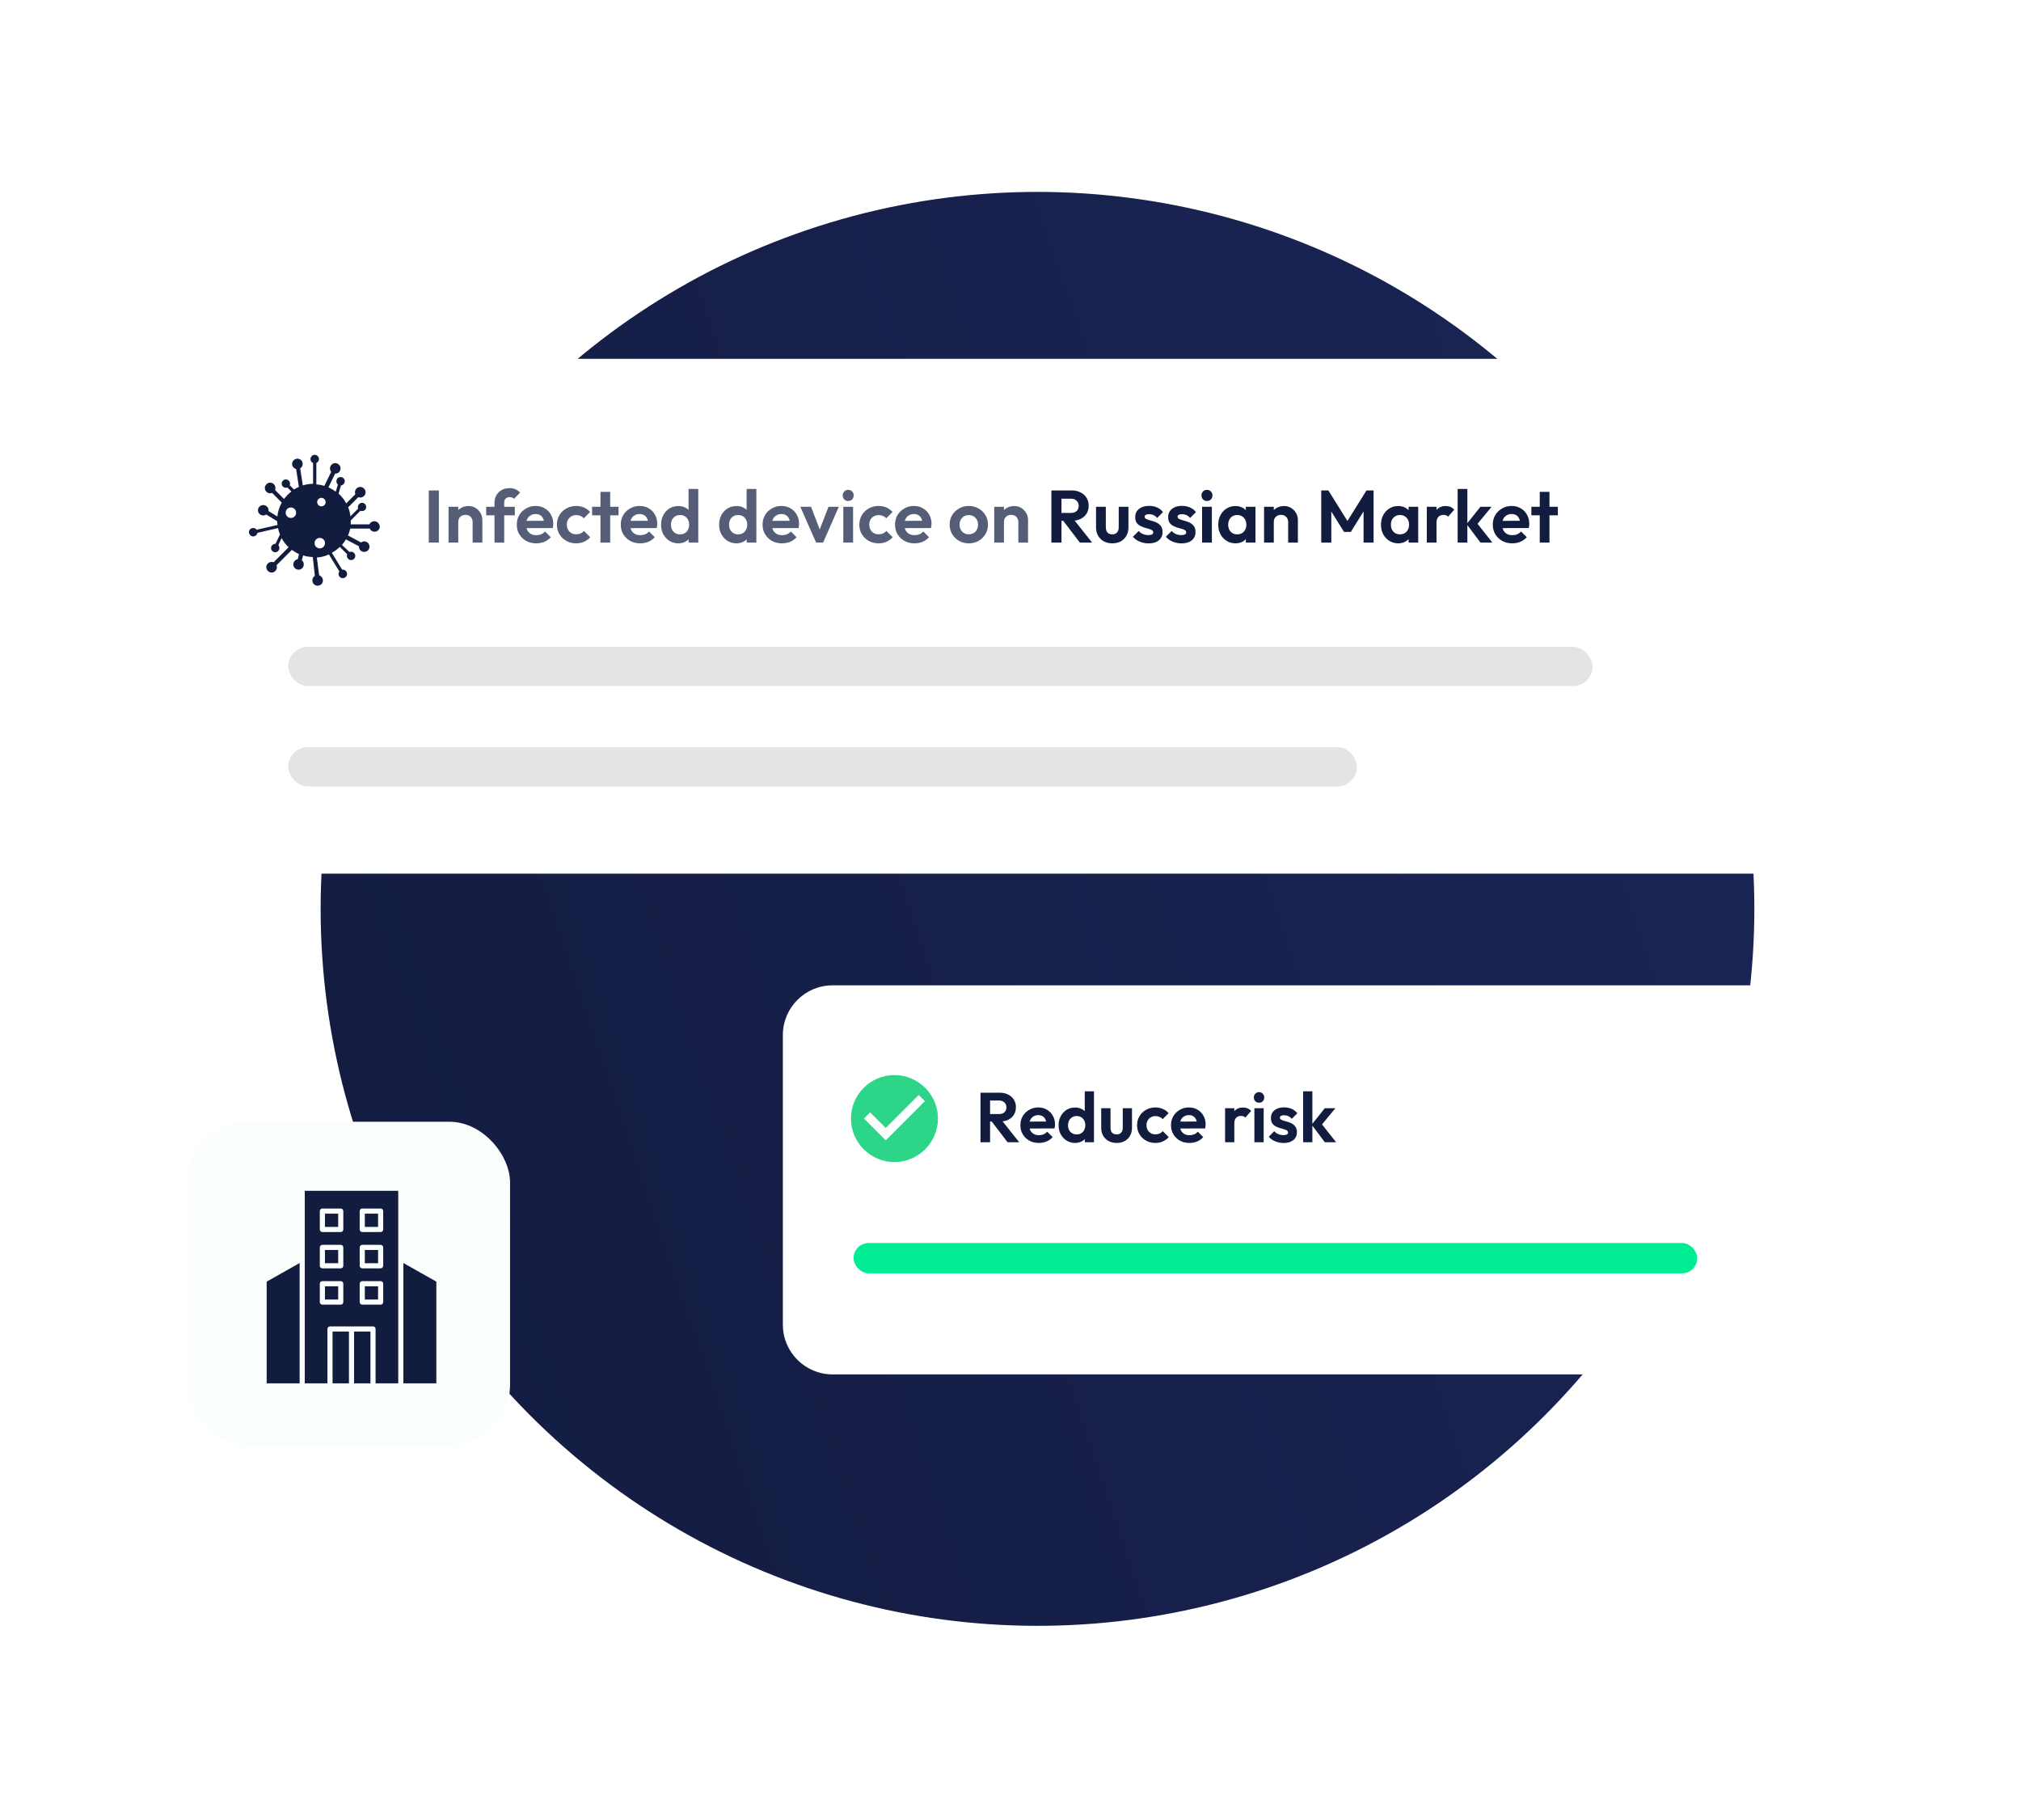
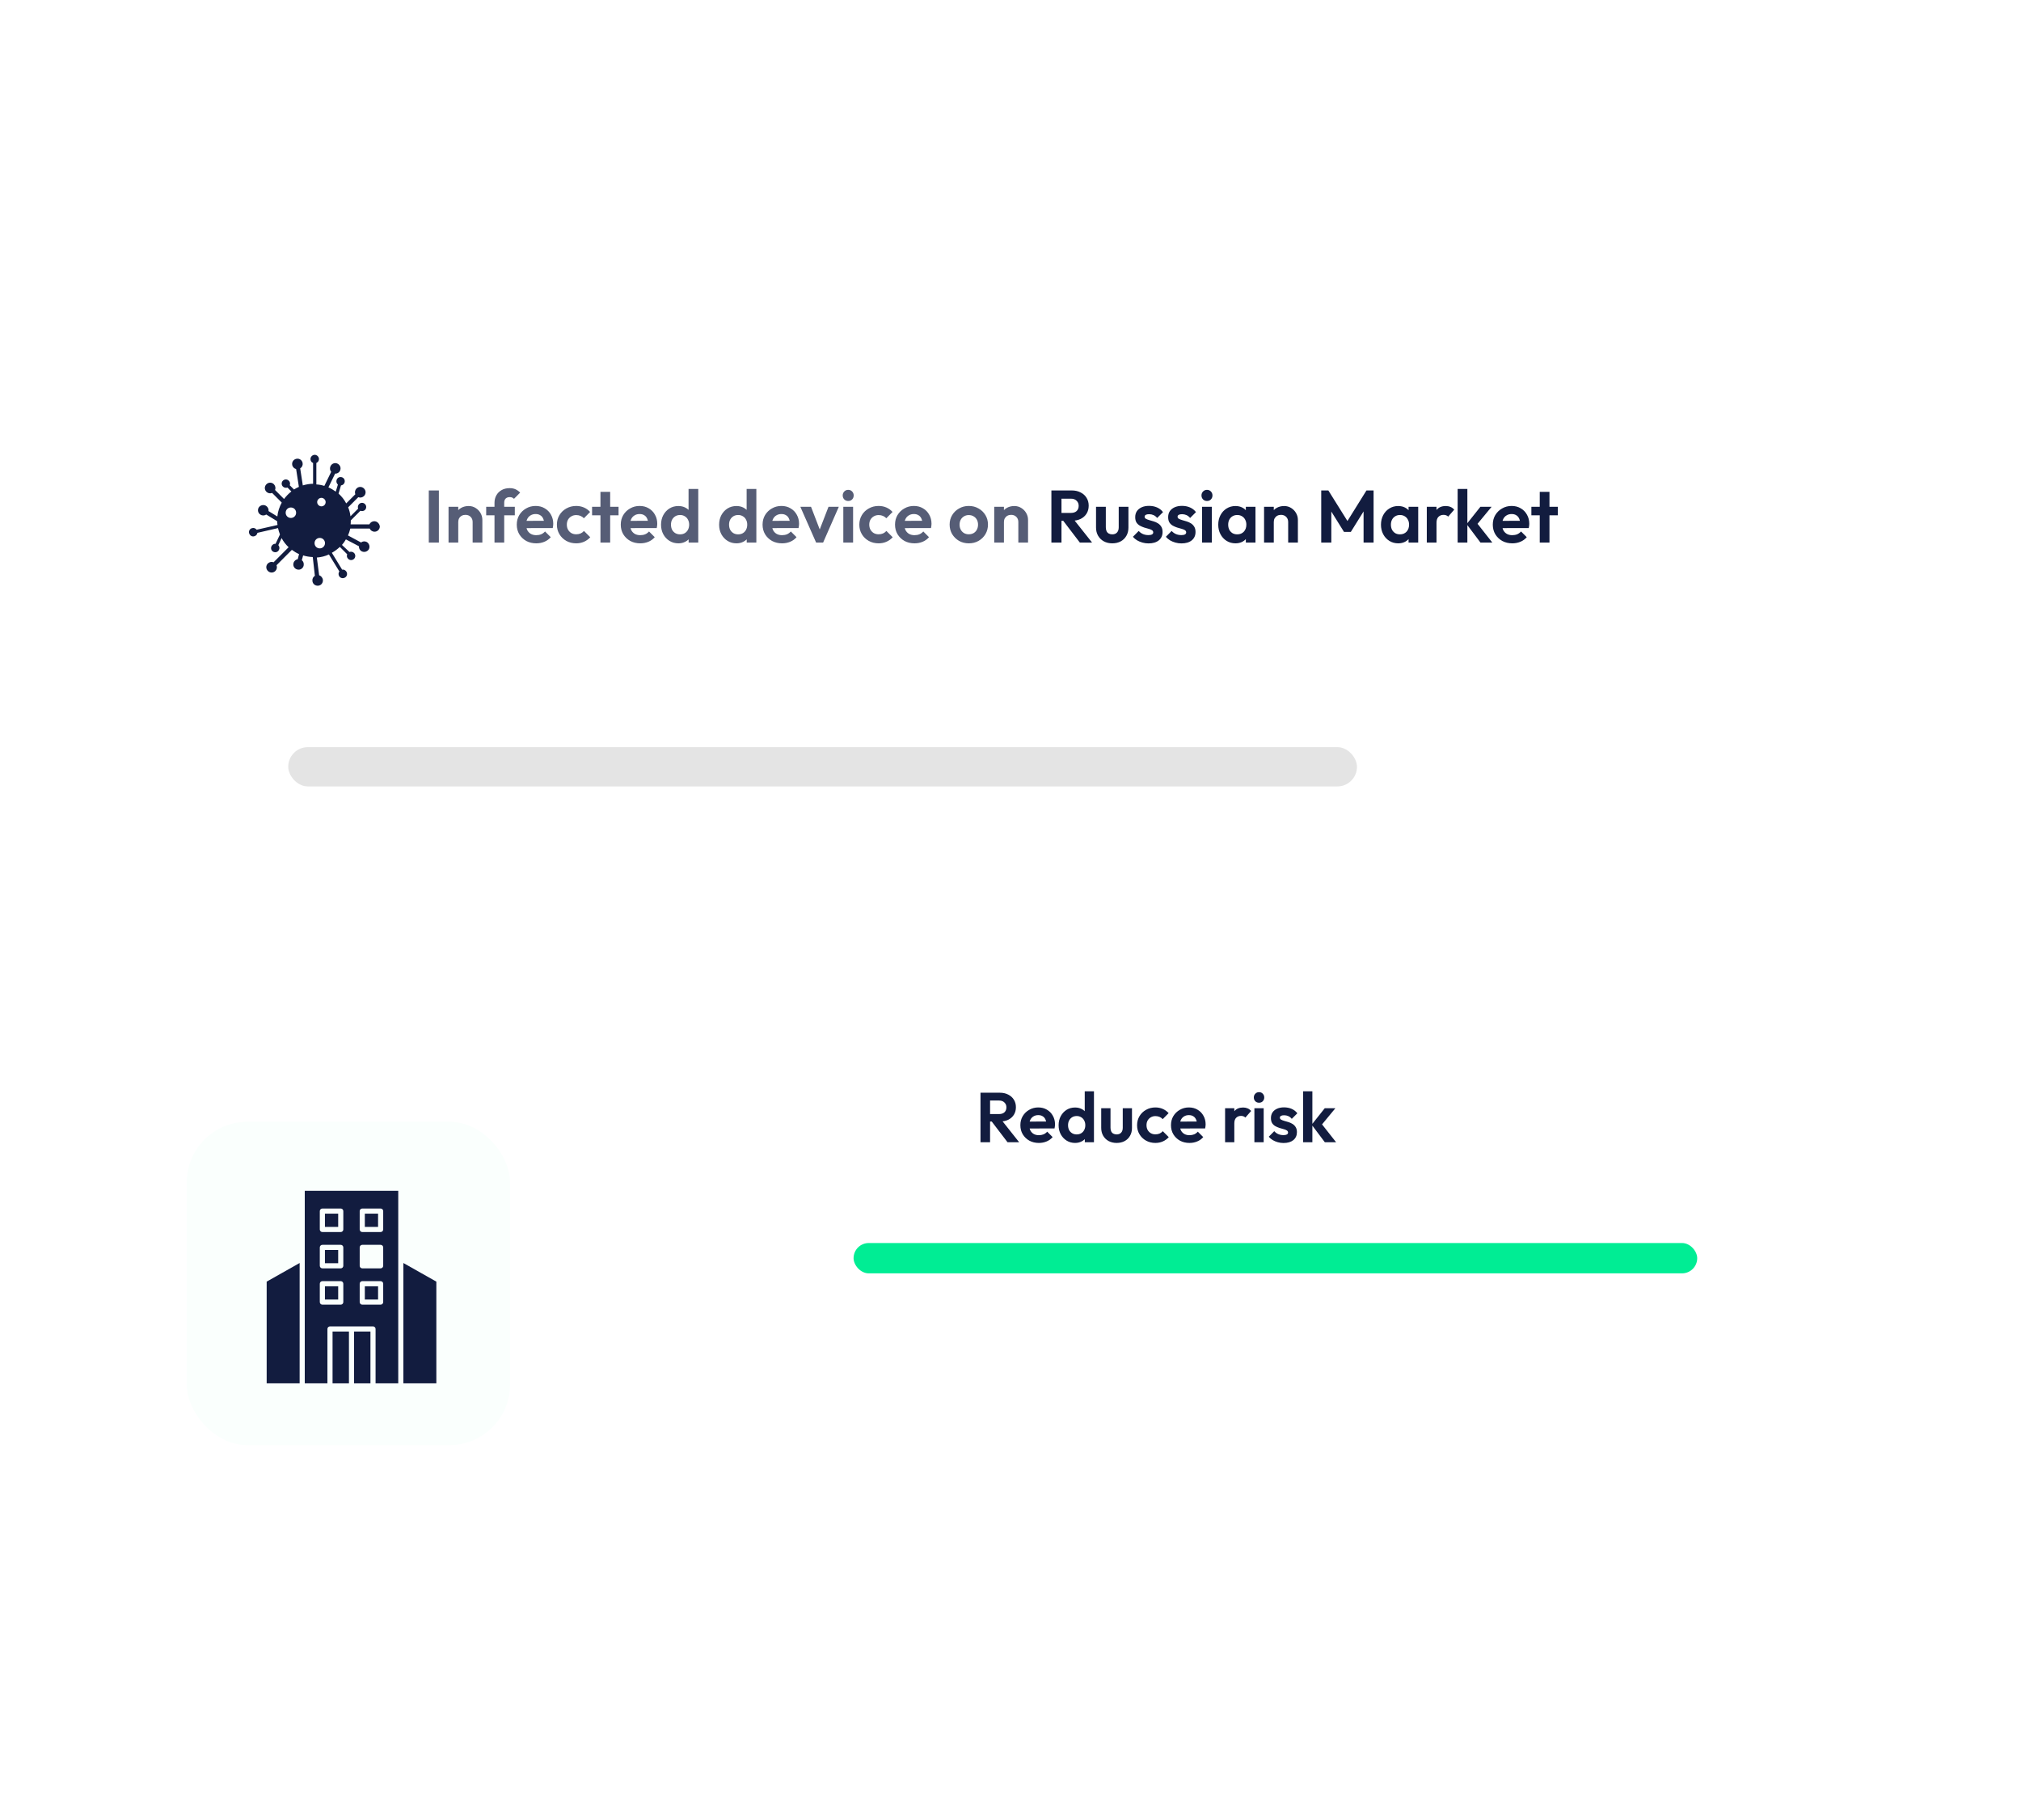
<svg xmlns="http://www.w3.org/2000/svg" width="361" height="325" viewBox="0 0 361 325" fill="none">
-   <circle cx="185.321" cy="162.321" r="128.045" transform="rotate(-108.688 185.321 162.321)" fill="url(#paint0_linear_452_2870)" />
  <g filter="url(#filter0_d_452_2870)">
    <path d="M23.432 73.437C23.432 68.273 27.619 64.086 32.783 64.086H328.103C333.267 64.086 337.454 68.273 337.454 73.437V146.683C337.454 151.847 333.267 156.033 328.103 156.033H32.783C27.619 156.033 23.432 151.847 23.432 146.683V73.437Z" fill="white" />
  </g>
  <path d="M66.856 93.089C66.477 93.089 66.127 93.323 65.981 93.644H62.629C62.658 93.44 62.658 93.206 62.658 92.972V92.943L64.378 91.22C64.64 91.337 64.99 91.278 65.194 91.074C65.486 90.781 65.486 90.314 65.194 90.022C64.903 89.73 64.436 89.73 64.145 90.022C63.912 90.256 63.883 90.577 63.97 90.84L62.6 92.213C62.542 91.658 62.396 91.103 62.192 90.606L63.999 88.795C64.349 88.941 64.728 88.854 65.019 88.591C65.398 88.211 65.398 87.627 65.019 87.247C64.64 86.867 64.058 86.867 63.678 87.247C63.416 87.51 63.329 87.918 63.474 88.269L61.842 89.905C61.492 89.233 61.026 88.649 60.472 88.152L60.909 86.692C61.201 86.662 61.463 86.458 61.55 86.166C61.667 85.757 61.463 85.348 61.055 85.231C60.647 85.114 60.239 85.319 60.122 85.728C60.035 86.02 60.122 86.341 60.355 86.546L59.976 87.802C59.568 87.509 59.131 87.246 58.664 87.042L59.86 84.588C60.209 84.617 60.588 84.413 60.734 84.063C60.968 83.595 60.763 83.04 60.297 82.807C59.831 82.573 59.277 82.777 59.044 83.245C58.869 83.595 58.927 84.004 59.16 84.267L57.936 86.779C57.47 86.633 57.003 86.546 56.508 86.517L56.508 82.69C56.77 82.573 56.974 82.31 56.974 81.989C56.974 81.579 56.625 81.229 56.217 81.229C55.809 81.229 55.459 81.579 55.459 81.989C55.459 82.31 55.634 82.573 55.925 82.69V86.4C55.313 86.4 54.672 86.516 54.089 86.692L53.622 83.654C53.943 83.449 54.118 83.099 54.059 82.719C53.972 82.193 53.506 81.843 52.981 81.93C52.456 82.018 52.106 82.485 52.194 83.011C52.252 83.391 52.544 83.683 52.894 83.77L53.389 86.954C53.068 87.101 52.777 87.247 52.514 87.422L51.757 86.662C51.873 86.4 51.815 86.049 51.582 85.845C51.29 85.552 50.824 85.552 50.532 85.845C50.241 86.137 50.241 86.604 50.532 86.896C50.766 87.13 51.086 87.159 51.349 87.072L52.048 87.773C51.553 88.152 51.115 88.62 50.737 89.117L49.133 87.51C49.279 87.159 49.192 86.779 48.929 86.487C48.55 86.107 47.967 86.107 47.588 86.487C47.209 86.867 47.209 87.451 47.588 87.831C47.85 88.094 48.259 88.182 48.609 88.036L50.328 89.759C49.92 90.519 49.629 91.337 49.541 92.242L47.967 91.278C48.025 90.928 47.851 90.548 47.53 90.343C47.093 90.08 46.51 90.197 46.218 90.635C45.956 91.073 46.072 91.658 46.539 91.921C46.859 92.125 47.268 92.096 47.559 91.892L49.512 93.089C49.512 93.323 49.541 93.528 49.571 93.761L45.84 94.608C45.665 94.375 45.373 94.228 45.052 94.316C44.644 94.404 44.382 94.813 44.498 95.222C44.615 95.631 44.994 95.893 45.402 95.777C45.723 95.718 45.927 95.455 45.985 95.163L49.658 94.316C49.745 94.696 49.862 95.076 50.008 95.455L49.22 97.121C48.929 97.091 48.638 97.267 48.492 97.559C48.317 97.939 48.463 98.377 48.841 98.552C49.22 98.727 49.658 98.581 49.832 98.201C49.978 97.909 49.92 97.588 49.716 97.354L50.299 96.098C50.62 96.712 51.057 97.267 51.552 97.734L48.87 100.422C48.521 100.276 48.142 100.363 47.85 100.626C47.471 101.006 47.471 101.59 47.85 101.97C48.229 102.35 48.812 102.35 49.191 101.97C49.453 101.707 49.541 101.298 49.395 100.948L52.135 98.202C52.543 98.494 52.952 98.757 53.418 98.961L53.185 99.867C52.835 99.925 52.514 100.188 52.427 100.568C52.281 101.064 52.602 101.59 53.097 101.707C53.593 101.853 54.118 101.532 54.234 101.035C54.322 100.655 54.205 100.276 53.913 100.042L54.147 99.195C54.701 99.37 55.254 99.458 55.867 99.487L56.245 102.846C55.925 103.021 55.75 103.401 55.808 103.781C55.867 104.307 56.333 104.657 56.858 104.599C57.382 104.54 57.732 104.073 57.674 103.547C57.615 103.138 57.324 102.846 57.004 102.729L56.595 99.574C57.353 99.516 58.082 99.341 58.752 99.019L60.618 102.057C60.443 102.291 60.414 102.642 60.589 102.904C60.793 103.255 61.259 103.372 61.638 103.138C61.988 102.933 62.105 102.466 61.872 102.086C61.697 101.824 61.405 101.677 61.114 101.736L59.277 98.727C59.802 98.435 60.268 98.084 60.706 97.675L62.017 98.99C61.901 99.253 61.959 99.603 62.192 99.808C62.484 100.1 62.95 100.1 63.242 99.808C63.533 99.516 63.533 99.048 63.242 98.756C63.008 98.522 62.688 98.493 62.425 98.581L61.084 97.325C61.346 97.033 61.58 96.682 61.784 96.332L64.116 97.559C64.087 97.909 64.262 98.289 64.611 98.464C65.078 98.698 65.632 98.523 65.894 98.084C66.127 97.617 65.952 97.062 65.515 96.799C65.165 96.624 64.786 96.653 64.495 96.887L62.163 95.631C62.337 95.251 62.454 94.842 62.571 94.404H66.04C66.185 94.725 66.506 94.959 66.914 94.959C67.439 94.959 67.847 94.521 67.847 94.024C67.789 93.528 67.381 93.089 66.856 93.089ZM51.96 92.505C51.436 92.505 51.028 92.096 51.028 91.57C51.028 91.044 51.436 90.635 51.96 90.635C52.485 90.635 52.893 91.044 52.893 91.57C52.893 92.096 52.485 92.505 51.96 92.505ZM57.12 97.939C56.595 97.939 56.187 97.529 56.187 97.004C56.187 96.478 56.595 96.069 57.12 96.069C57.644 96.069 58.053 96.478 58.053 97.004C58.053 97.529 57.615 97.939 57.12 97.939ZM57.411 90.431C57.003 90.431 56.654 90.08 56.654 89.671C56.654 89.263 57.003 88.912 57.411 88.912C57.819 88.912 58.169 89.263 58.169 89.671C58.169 90.109 57.819 90.431 57.411 90.431Z" fill="#121C3F" />
  <path d="M76.593 96.904V87.592H78.394V96.904H76.593ZM84.425 96.904V93.235C84.425 92.855 84.306 92.546 84.068 92.308C83.829 92.069 83.52 91.95 83.14 91.95C82.893 91.95 82.672 92.003 82.478 92.109C82.284 92.215 82.129 92.365 82.014 92.559C81.908 92.754 81.855 92.979 81.855 93.235L81.18 92.891C81.18 92.387 81.286 91.95 81.498 91.579C81.719 91.199 82.019 90.904 82.398 90.692C82.787 90.48 83.224 90.374 83.71 90.374C84.178 90.374 84.597 90.493 84.968 90.731C85.339 90.961 85.631 91.266 85.843 91.645C86.055 92.016 86.161 92.418 86.161 92.851V96.904H84.425ZM80.12 96.904V90.506H81.855V96.904H80.12ZM88.329 96.904V89.817C88.329 89.305 88.439 88.855 88.66 88.466C88.88 88.069 89.194 87.755 89.6 87.526C90.006 87.296 90.483 87.181 91.031 87.181C91.446 87.181 91.804 87.252 92.104 87.393C92.404 87.535 92.673 87.729 92.912 87.976L91.812 89.089C91.715 88.992 91.609 88.917 91.495 88.864C91.38 88.811 91.234 88.784 91.057 88.784C90.739 88.784 90.492 88.873 90.316 89.049C90.148 89.217 90.064 89.46 90.064 89.778V96.904H88.329ZM86.845 92.03V90.506H91.958V92.03H86.845ZM95.793 97.037C95.122 97.037 94.525 96.895 94.004 96.613C93.484 96.321 93.068 95.924 92.759 95.421C92.459 94.917 92.309 94.343 92.309 93.699C92.309 93.063 92.455 92.498 92.746 92.003C93.046 91.5 93.453 91.102 93.965 90.811C94.477 90.511 95.046 90.361 95.674 90.361C96.292 90.361 96.835 90.502 97.303 90.784C97.78 91.058 98.151 91.438 98.416 91.924C98.689 92.4 98.826 92.944 98.826 93.553C98.826 93.668 98.817 93.787 98.8 93.911C98.791 94.025 98.769 94.158 98.734 94.308L93.355 94.321V93.023L97.925 93.01L97.223 93.553C97.206 93.173 97.135 92.855 97.011 92.599C96.897 92.343 96.724 92.149 96.495 92.016C96.274 91.875 96 91.804 95.674 91.804C95.329 91.804 95.029 91.884 94.773 92.043C94.517 92.193 94.318 92.409 94.177 92.692C94.044 92.966 93.978 93.292 93.978 93.672C93.978 94.061 94.049 94.401 94.19 94.692C94.34 94.975 94.552 95.195 94.826 95.354C95.1 95.505 95.417 95.58 95.779 95.58C96.106 95.58 96.402 95.527 96.667 95.421C96.932 95.306 97.162 95.138 97.356 94.917L98.376 95.937C98.067 96.299 97.687 96.573 97.237 96.759C96.795 96.944 96.314 97.037 95.793 97.037ZM102.92 97.037C102.266 97.037 101.679 96.891 101.158 96.6C100.637 96.308 100.226 95.911 99.926 95.407C99.626 94.904 99.475 94.339 99.475 93.712C99.475 93.076 99.626 92.506 99.926 92.003C100.226 91.5 100.637 91.102 101.158 90.811C101.688 90.511 102.275 90.361 102.92 90.361C103.423 90.361 103.887 90.453 104.311 90.639C104.734 90.824 105.101 91.089 105.41 91.433L104.297 92.559C104.129 92.374 103.926 92.233 103.688 92.135C103.458 92.038 103.202 91.99 102.92 91.99C102.602 91.99 102.315 92.065 102.059 92.215C101.811 92.356 101.613 92.555 101.463 92.811C101.321 93.058 101.251 93.354 101.251 93.699C101.251 94.034 101.321 94.335 101.463 94.599C101.613 94.856 101.811 95.059 102.059 95.209C102.315 95.35 102.602 95.421 102.92 95.421C103.211 95.421 103.472 95.372 103.701 95.275C103.94 95.169 104.143 95.019 104.311 94.825L105.436 95.951C105.11 96.304 104.734 96.573 104.311 96.759C103.887 96.944 103.423 97.037 102.92 97.037ZM107.256 96.904V87.844H108.992V96.904H107.256ZM105.759 92.03V90.506H110.488V92.03H105.759ZM114.369 97.037C113.698 97.037 113.102 96.895 112.581 96.613C112.06 96.321 111.645 95.924 111.336 95.421C111.035 94.917 110.885 94.343 110.885 93.699C110.885 93.063 111.031 92.498 111.322 92.003C111.623 91.5 112.029 91.102 112.541 90.811C113.053 90.511 113.623 90.361 114.25 90.361C114.868 90.361 115.411 90.502 115.879 90.784C116.356 91.058 116.727 91.438 116.992 91.924C117.266 92.4 117.402 92.944 117.402 93.553C117.402 93.668 117.394 93.787 117.376 93.911C117.367 94.025 117.345 94.158 117.31 94.308L111.932 94.321V93.023L116.502 93.01L115.8 93.553C115.782 93.173 115.711 92.855 115.588 92.599C115.473 92.343 115.301 92.149 115.071 92.016C114.85 91.875 114.577 91.804 114.25 91.804C113.905 91.804 113.605 91.884 113.349 92.043C113.093 92.193 112.894 92.409 112.753 92.692C112.62 92.966 112.554 93.292 112.554 93.672C112.554 94.061 112.625 94.401 112.766 94.692C112.916 94.975 113.128 95.195 113.402 95.354C113.676 95.505 113.994 95.58 114.356 95.58C114.683 95.58 114.978 95.527 115.243 95.421C115.508 95.306 115.738 95.138 115.932 94.917L116.952 95.937C116.643 96.299 116.263 96.573 115.813 96.759C115.371 96.944 114.89 97.037 114.369 97.037ZM121.178 97.037C120.586 97.037 120.056 96.891 119.588 96.6C119.12 96.308 118.749 95.911 118.476 95.407C118.211 94.904 118.078 94.339 118.078 93.712C118.078 93.076 118.211 92.506 118.476 92.003C118.749 91.5 119.116 91.102 119.575 90.811C120.043 90.519 120.577 90.374 121.178 90.374C121.637 90.374 122.048 90.466 122.41 90.652C122.781 90.837 123.077 91.098 123.297 91.433C123.527 91.76 123.651 92.131 123.668 92.546V94.825C123.651 95.24 123.531 95.615 123.311 95.951C123.09 96.286 122.794 96.551 122.423 96.745C122.052 96.94 121.637 97.037 121.178 97.037ZM121.469 95.434C121.796 95.434 122.079 95.363 122.317 95.222C122.564 95.072 122.754 94.869 122.887 94.613C123.028 94.348 123.099 94.043 123.099 93.699C123.099 93.363 123.028 93.067 122.887 92.811C122.754 92.546 122.564 92.343 122.317 92.202C122.079 92.052 121.801 91.977 121.483 91.977C121.156 91.977 120.869 92.052 120.622 92.202C120.383 92.352 120.193 92.555 120.052 92.811C119.92 93.067 119.853 93.363 119.853 93.699C119.853 94.043 119.92 94.348 120.052 94.613C120.193 94.869 120.388 95.072 120.635 95.222C120.882 95.363 121.16 95.434 121.469 95.434ZM124.728 96.904H123.006V95.182L123.284 93.619L122.993 92.082V87.327H124.728V96.904ZM131.553 97.037C130.961 97.037 130.431 96.891 129.963 96.6C129.495 96.308 129.124 95.911 128.85 95.407C128.585 94.904 128.453 94.339 128.453 93.712C128.453 93.076 128.585 92.506 128.85 92.003C129.124 91.5 129.491 91.102 129.95 90.811C130.418 90.519 130.952 90.374 131.553 90.374C132.012 90.374 132.423 90.466 132.785 90.652C133.156 90.837 133.451 91.098 133.672 91.433C133.902 91.76 134.025 92.131 134.043 92.546V94.825C134.025 95.24 133.906 95.615 133.685 95.951C133.465 96.286 133.169 96.551 132.798 96.745C132.427 96.94 132.012 97.037 131.553 97.037ZM131.844 95.434C132.171 95.434 132.453 95.363 132.692 95.222C132.939 95.072 133.129 94.869 133.261 94.613C133.403 94.348 133.473 94.043 133.473 93.699C133.473 93.363 133.403 93.067 133.261 92.811C133.129 92.546 132.939 92.343 132.692 92.202C132.453 92.052 132.175 91.977 131.857 91.977C131.531 91.977 131.244 92.052 130.996 92.202C130.758 92.352 130.568 92.555 130.427 92.811C130.294 93.067 130.228 93.363 130.228 93.699C130.228 94.043 130.294 94.348 130.427 94.613C130.568 94.869 130.762 95.072 131.01 95.222C131.257 95.363 131.535 95.434 131.844 95.434ZM135.103 96.904H133.381V95.182L133.659 93.619L133.367 92.082V87.327H135.103V96.904ZM139.698 97.037C139.027 97.037 138.431 96.895 137.91 96.613C137.389 96.321 136.974 95.924 136.664 95.421C136.364 94.917 136.214 94.343 136.214 93.699C136.214 93.063 136.36 92.498 136.651 92.003C136.951 91.5 137.358 91.102 137.87 90.811C138.382 90.511 138.952 90.361 139.579 90.361C140.197 90.361 140.74 90.502 141.208 90.784C141.685 91.058 142.056 91.438 142.321 91.924C142.594 92.4 142.731 92.944 142.731 93.553C142.731 93.668 142.723 93.787 142.705 93.911C142.696 94.025 142.674 94.158 142.639 94.308L137.261 94.321V93.023L141.831 93.01L141.129 93.553C141.111 93.173 141.04 92.855 140.917 92.599C140.802 92.343 140.63 92.149 140.4 92.016C140.179 91.875 139.905 91.804 139.579 91.804C139.234 91.804 138.934 91.884 138.678 92.043C138.422 92.193 138.223 92.409 138.082 92.692C137.949 92.966 137.883 93.292 137.883 93.672C137.883 94.061 137.954 94.401 138.095 94.692C138.245 94.975 138.457 95.195 138.731 95.354C139.005 95.505 139.323 95.58 139.685 95.58C140.011 95.58 140.307 95.527 140.572 95.421C140.837 95.306 141.067 95.138 141.261 94.917L142.281 95.937C141.972 96.299 141.592 96.573 141.142 96.759C140.7 96.944 140.219 97.037 139.698 97.037ZM145.781 96.904L142.959 90.506H144.867L146.893 95.778H145.953L147.993 90.506H149.834L147.026 96.904H145.781ZM150.635 96.904V90.506H152.383V96.904H150.635ZM151.509 89.473C151.226 89.473 150.992 89.38 150.807 89.195C150.622 89.001 150.529 88.762 150.529 88.48C150.529 88.206 150.622 87.972 150.807 87.777C150.992 87.583 151.226 87.486 151.509 87.486C151.8 87.486 152.034 87.583 152.211 87.777C152.397 87.972 152.489 88.206 152.489 88.48C152.489 88.762 152.397 89.001 152.211 89.195C152.034 89.38 151.8 89.473 151.509 89.473ZM156.941 97.037C156.287 97.037 155.7 96.891 155.179 96.6C154.658 96.308 154.247 95.911 153.947 95.407C153.647 94.904 153.497 94.339 153.497 93.712C153.497 93.076 153.647 92.506 153.947 92.003C154.247 91.5 154.658 91.102 155.179 90.811C155.709 90.511 156.296 90.361 156.941 90.361C157.444 90.361 157.908 90.453 158.332 90.639C158.756 90.824 159.122 91.089 159.431 91.433L158.318 92.559C158.151 92.374 157.948 92.233 157.709 92.135C157.479 92.038 157.223 91.99 156.941 91.99C156.623 91.99 156.336 92.065 156.08 92.215C155.832 92.356 155.634 92.555 155.484 92.811C155.342 93.058 155.272 93.354 155.272 93.699C155.272 94.034 155.342 94.335 155.484 94.599C155.634 94.856 155.832 95.059 156.08 95.209C156.336 95.35 156.623 95.421 156.941 95.421C157.232 95.421 157.493 95.372 157.722 95.275C157.961 95.169 158.164 95.019 158.332 94.825L159.458 95.951C159.131 96.304 158.756 96.573 158.332 96.759C157.908 96.944 157.444 97.037 156.941 97.037ZM163.358 97.037C162.687 97.037 162.091 96.895 161.57 96.613C161.049 96.321 160.634 95.924 160.325 95.421C160.024 94.917 159.874 94.343 159.874 93.699C159.874 93.063 160.02 92.498 160.311 92.003C160.612 91.5 161.018 91.102 161.53 90.811C162.042 90.511 162.612 90.361 163.239 90.361C163.857 90.361 164.4 90.502 164.868 90.784C165.345 91.058 165.716 91.438 165.981 91.924C166.255 92.4 166.391 92.944 166.391 93.553C166.391 93.668 166.383 93.787 166.365 93.911C166.356 94.025 166.334 94.158 166.299 94.308L160.921 94.321V93.023L165.491 93.01L164.789 93.553C164.771 93.173 164.7 92.855 164.577 92.599C164.462 92.343 164.29 92.149 164.06 92.016C163.839 91.875 163.566 91.804 163.239 91.804C162.894 91.804 162.594 91.884 162.338 92.043C162.082 92.193 161.883 92.409 161.742 92.692C161.609 92.966 161.543 93.292 161.543 93.672C161.543 94.061 161.614 94.401 161.755 94.692C161.905 94.975 162.117 95.195 162.391 95.354C162.665 95.505 162.983 95.58 163.345 95.58C163.671 95.58 163.967 95.527 164.232 95.421C164.497 95.306 164.727 95.138 164.921 94.917L165.941 95.937C165.632 96.299 165.252 96.573 164.802 96.759C164.36 96.944 163.879 97.037 163.358 97.037ZM173.059 97.037C172.414 97.037 171.831 96.891 171.31 96.6C170.798 96.299 170.387 95.898 170.078 95.394C169.778 94.882 169.628 94.312 169.628 93.685C169.628 93.058 169.778 92.498 170.078 92.003C170.379 91.5 170.789 91.102 171.31 90.811C171.831 90.511 172.41 90.361 173.046 90.361C173.699 90.361 174.282 90.511 174.794 90.811C175.315 91.102 175.726 91.5 176.026 92.003C176.326 92.498 176.476 93.058 176.476 93.685C176.476 94.312 176.326 94.882 176.026 95.394C175.726 95.898 175.315 96.299 174.794 96.6C174.282 96.891 173.703 97.037 173.059 97.037ZM173.046 95.421C173.372 95.421 173.659 95.35 173.907 95.209C174.163 95.059 174.357 94.856 174.489 94.599C174.631 94.335 174.701 94.034 174.701 93.699C174.701 93.363 174.631 93.067 174.489 92.811C174.348 92.555 174.154 92.356 173.907 92.215C173.659 92.065 173.372 91.99 173.046 91.99C172.728 91.99 172.445 92.065 172.198 92.215C171.951 92.356 171.756 92.555 171.615 92.811C171.474 93.067 171.403 93.363 171.403 93.699C171.403 94.034 171.474 94.335 171.615 94.599C171.756 94.856 171.951 95.059 172.198 95.209C172.445 95.35 172.728 95.421 173.046 95.421ZM181.899 96.904V93.235C181.899 92.855 181.78 92.546 181.541 92.308C181.303 92.069 180.994 91.95 180.614 91.95C180.367 91.95 180.146 92.003 179.951 92.109C179.757 92.215 179.603 92.365 179.488 92.559C179.382 92.754 179.329 92.979 179.329 93.235L178.653 92.891C178.653 92.387 178.759 91.95 178.971 91.579C179.192 91.199 179.492 90.904 179.872 90.692C180.261 90.48 180.698 90.374 181.183 90.374C181.651 90.374 182.071 90.493 182.442 90.731C182.813 90.961 183.104 91.266 183.316 91.645C183.528 92.016 183.634 92.418 183.634 92.851V96.904H181.899ZM177.594 96.904V90.506H179.329V96.904H177.594Z" fill="#121C3F" fill-opacity="0.71" />
  <path d="M189.129 93.01V91.606H191.288C191.73 91.606 192.07 91.495 192.308 91.275C192.556 91.045 192.679 90.731 192.679 90.334C192.679 89.972 192.556 89.672 192.308 89.433C192.07 89.186 191.73 89.062 191.288 89.062H189.129V87.592H191.447C192.048 87.592 192.573 87.711 193.024 87.95C193.483 88.179 193.836 88.497 194.083 88.903C194.34 89.31 194.468 89.778 194.468 90.308C194.468 90.855 194.34 91.332 194.083 91.738C193.836 92.135 193.483 92.449 193.024 92.679C192.564 92.899 192.03 93.01 191.421 93.01H189.129ZM187.805 96.904V87.592H189.606V96.904H187.805ZM192.891 96.904L189.818 92.877L191.474 92.361L195.077 96.904H192.891ZM198.679 97.037C198.114 97.037 197.61 96.918 197.169 96.679C196.736 96.441 196.396 96.109 196.149 95.686C195.901 95.262 195.778 94.772 195.778 94.215V90.506H197.526V94.175C197.526 94.44 197.57 94.67 197.659 94.864C197.747 95.05 197.88 95.191 198.056 95.288C198.233 95.385 198.44 95.434 198.679 95.434C199.041 95.434 199.323 95.323 199.526 95.103C199.73 94.882 199.831 94.573 199.831 94.175V90.506H201.566V94.215C201.566 94.78 201.443 95.275 201.196 95.699C200.957 96.123 200.617 96.454 200.176 96.692C199.743 96.922 199.244 97.037 198.679 97.037ZM205.147 97.05C204.785 97.05 204.428 97.001 204.074 96.904C203.73 96.807 203.412 96.675 203.121 96.507C202.829 96.33 202.577 96.118 202.365 95.871L203.399 94.825C203.62 95.072 203.876 95.257 204.167 95.381C204.458 95.505 204.781 95.566 205.134 95.566C205.417 95.566 205.629 95.527 205.77 95.447C205.92 95.368 205.995 95.249 205.995 95.09C205.995 94.913 205.916 94.776 205.757 94.679C205.606 94.582 205.408 94.502 205.161 94.44C204.913 94.37 204.653 94.295 204.379 94.215C204.114 94.127 203.858 94.016 203.611 93.884C203.363 93.743 203.16 93.553 203.001 93.314C202.851 93.067 202.776 92.749 202.776 92.361C202.776 91.954 202.873 91.601 203.068 91.301C203.271 91.001 203.558 90.767 203.929 90.599C204.299 90.431 204.737 90.347 205.24 90.347C205.77 90.347 206.247 90.44 206.671 90.625C207.103 90.811 207.461 91.089 207.744 91.46L206.697 92.506C206.503 92.268 206.282 92.096 206.035 91.99C205.796 91.884 205.536 91.831 205.253 91.831C204.997 91.831 204.798 91.871 204.657 91.95C204.525 92.03 204.458 92.14 204.458 92.281C204.458 92.44 204.534 92.564 204.684 92.652C204.843 92.74 205.046 92.82 205.293 92.891C205.54 92.952 205.796 93.028 206.061 93.116C206.335 93.195 206.591 93.31 206.83 93.46C207.077 93.61 207.276 93.809 207.426 94.056C207.585 94.304 207.664 94.621 207.664 95.01C207.664 95.637 207.439 96.136 206.989 96.507C206.538 96.869 205.924 97.05 205.147 97.05ZM211.033 97.05C210.671 97.05 210.313 97.001 209.96 96.904C209.616 96.807 209.298 96.675 209.006 96.507C208.715 96.33 208.463 96.118 208.251 95.871L209.285 94.825C209.505 95.072 209.762 95.257 210.053 95.381C210.344 95.505 210.667 95.566 211.02 95.566C211.303 95.566 211.515 95.527 211.656 95.447C211.806 95.368 211.881 95.249 211.881 95.09C211.881 94.913 211.802 94.776 211.643 94.679C211.492 94.582 211.294 94.502 211.046 94.44C210.799 94.37 210.539 94.295 210.265 94.215C210 94.127 209.744 94.016 209.497 93.884C209.249 93.743 209.046 93.553 208.887 93.314C208.737 93.067 208.662 92.749 208.662 92.361C208.662 91.954 208.759 91.601 208.953 91.301C209.157 91.001 209.444 90.767 209.815 90.599C210.185 90.431 210.623 90.347 211.126 90.347C211.656 90.347 212.133 90.44 212.557 90.625C212.989 90.811 213.347 91.089 213.63 91.46L212.583 92.506C212.389 92.268 212.168 92.096 211.921 91.99C211.682 91.884 211.422 91.831 211.139 91.831C210.883 91.831 210.684 91.871 210.543 91.95C210.411 92.03 210.344 92.14 210.344 92.281C210.344 92.44 210.419 92.564 210.57 92.652C210.729 92.74 210.932 92.82 211.179 92.891C211.426 92.952 211.682 93.028 211.947 93.116C212.221 93.195 212.477 93.31 212.716 93.46C212.963 93.61 213.161 93.809 213.312 94.056C213.471 94.304 213.55 94.621 213.55 95.01C213.55 95.637 213.325 96.136 212.874 96.507C212.424 96.869 211.81 97.05 211.033 97.05ZM214.72 96.904V90.506H216.469V96.904H214.72ZM215.594 89.473C215.312 89.473 215.078 89.38 214.892 89.195C214.707 89.001 214.614 88.762 214.614 88.48C214.614 88.206 214.707 87.972 214.892 87.777C215.078 87.583 215.312 87.486 215.594 87.486C215.886 87.486 216.12 87.583 216.297 87.777C216.482 87.972 216.575 88.206 216.575 88.48C216.575 88.762 216.482 89.001 216.297 89.195C216.12 89.38 215.886 89.473 215.594 89.473ZM220.682 97.037C220.099 97.037 219.573 96.891 219.105 96.6C218.637 96.308 218.271 95.911 218.006 95.407C217.741 94.904 217.609 94.339 217.609 93.712C217.609 93.076 217.741 92.506 218.006 92.003C218.271 91.5 218.637 91.102 219.105 90.811C219.573 90.519 220.099 90.374 220.682 90.374C221.141 90.374 221.552 90.466 221.914 90.652C222.276 90.837 222.563 91.098 222.775 91.433C222.996 91.76 223.115 92.131 223.132 92.546V94.851C223.115 95.275 222.996 95.65 222.775 95.977C222.563 96.304 222.276 96.564 221.914 96.759C221.552 96.944 221.141 97.037 220.682 97.037ZM221 95.434C221.485 95.434 221.878 95.275 222.179 94.957C222.479 94.63 222.629 94.211 222.629 93.699C222.629 93.363 222.558 93.067 222.417 92.811C222.285 92.546 222.095 92.343 221.847 92.202C221.609 92.052 221.326 91.977 221 91.977C220.682 91.977 220.399 92.052 220.152 92.202C219.913 92.343 219.724 92.546 219.582 92.811C219.45 93.067 219.384 93.363 219.384 93.699C219.384 94.043 219.45 94.348 219.582 94.613C219.724 94.869 219.913 95.072 220.152 95.222C220.399 95.363 220.682 95.434 221 95.434ZM222.536 96.904V95.182L222.814 93.619L222.536 92.082V90.506H224.258V96.904H222.536ZM230.099 96.904V93.235C230.099 92.855 229.979 92.546 229.741 92.308C229.503 92.069 229.193 91.95 228.814 91.95C228.566 91.95 228.346 92.003 228.151 92.109C227.957 92.215 227.803 92.365 227.688 92.559C227.582 92.754 227.529 92.979 227.529 93.235L226.853 92.891C226.853 92.387 226.959 91.95 227.171 91.579C227.392 91.199 227.692 90.904 228.072 90.692C228.46 90.48 228.898 90.374 229.383 90.374C229.851 90.374 230.271 90.493 230.642 90.731C231.013 90.961 231.304 91.266 231.516 91.645C231.728 92.016 231.834 92.418 231.834 92.851V96.904H230.099ZM225.793 96.904V90.506H227.529V96.904H225.793ZM236.004 96.904V87.592H237.276L241.051 93.632H240.323L244.085 87.592H245.356V96.904H243.568V90.678L243.913 90.784L241.29 94.997H240.071L237.448 90.784L237.806 90.678V96.904H236.004ZM249.749 97.037C249.166 97.037 248.641 96.891 248.173 96.6C247.705 96.308 247.338 95.911 247.073 95.407C246.808 94.904 246.676 94.339 246.676 93.712C246.676 93.076 246.808 92.506 247.073 92.003C247.338 91.5 247.705 91.102 248.173 90.811C248.641 90.519 249.166 90.374 249.749 90.374C250.208 90.374 250.619 90.466 250.981 90.652C251.343 90.837 251.63 91.098 251.842 91.433C252.063 91.76 252.182 92.131 252.2 92.546V94.851C252.182 95.275 252.063 95.65 251.842 95.977C251.63 96.304 251.343 96.564 250.981 96.759C250.619 96.944 250.208 97.037 249.749 97.037ZM250.067 95.434C250.553 95.434 250.946 95.275 251.246 94.957C251.546 94.63 251.696 94.211 251.696 93.699C251.696 93.363 251.626 93.067 251.484 92.811C251.352 92.546 251.162 92.343 250.915 92.202C250.676 92.052 250.394 91.977 250.067 91.977C249.749 91.977 249.467 92.052 249.219 92.202C248.981 92.343 248.791 92.546 248.65 92.811C248.517 93.067 248.451 93.363 248.451 93.699C248.451 94.043 248.517 94.348 248.65 94.613C248.791 94.869 248.981 95.072 249.219 95.222C249.467 95.363 249.749 95.434 250.067 95.434ZM251.604 96.904V95.182L251.882 93.619L251.604 92.082V90.506H253.326V96.904H251.604ZM254.861 96.904V90.506H256.596V96.904H254.861ZM256.596 93.368L255.921 92.917C256 92.131 256.23 91.513 256.609 91.063C256.989 90.603 257.537 90.374 258.252 90.374C258.561 90.374 258.839 90.427 259.087 90.533C259.334 90.63 259.559 90.793 259.762 91.023L258.676 92.268C258.579 92.162 258.46 92.082 258.318 92.03C258.186 91.977 258.031 91.95 257.855 91.95C257.484 91.95 257.179 92.069 256.941 92.308C256.711 92.537 256.596 92.891 256.596 93.368ZM264.452 96.904L261.975 93.606L264.438 90.506H266.439L263.551 94.003L263.617 93.156L266.571 96.904H264.452ZM260.372 96.904V87.327H262.107V96.904H260.372ZM270.133 97.037C269.461 97.037 268.865 96.895 268.344 96.613C267.823 96.321 267.408 95.924 267.099 95.421C266.799 94.917 266.649 94.343 266.649 93.699C266.649 93.063 266.794 92.498 267.086 92.003C267.386 91.5 267.792 91.102 268.305 90.811C268.817 90.511 269.386 90.361 270.013 90.361C270.631 90.361 271.175 90.502 271.643 90.784C272.12 91.058 272.49 91.438 272.755 91.924C273.029 92.4 273.166 92.944 273.166 93.553C273.166 93.668 273.157 93.787 273.14 93.911C273.131 94.025 273.109 94.158 273.073 94.308L267.695 94.321V93.023L272.265 93.01L271.563 93.553C271.545 93.173 271.475 92.855 271.351 92.599C271.236 92.343 271.064 92.149 270.835 92.016C270.614 91.875 270.34 91.804 270.013 91.804C269.669 91.804 269.369 91.884 269.113 92.043C268.856 92.193 268.658 92.409 268.516 92.692C268.384 92.966 268.318 93.292 268.318 93.672C268.318 94.061 268.388 94.401 268.53 94.692C268.68 94.975 268.892 95.195 269.166 95.354C269.439 95.505 269.757 95.58 270.119 95.58C270.446 95.58 270.742 95.527 271.007 95.421C271.272 95.306 271.501 95.138 271.696 94.917L272.716 95.937C272.407 96.299 272.027 96.573 271.576 96.759C271.135 96.944 270.654 97.037 270.133 97.037ZM275.037 96.904V87.844H276.773V96.904H275.037ZM273.541 92.03V90.506H278.27V92.03H273.541Z" fill="#121C3F" />
-   <rect x="51.484" y="115.514" width="232.984" height="7.013" rx="3.506" fill="#E4E4E4" />
  <rect x="51.484" y="133.436" width="190.906" height="7.013" rx="3.506" fill="#E4E4E4" />
  <g filter="url(#filter1_d_452_2870)">
-     <path d="M337.454 184.858C337.454 179.955 333.478 175.979 328.574 175.979H148.716C143.812 175.979 139.837 179.955 139.837 184.858V236.582C139.837 241.486 143.812 245.461 148.716 245.461H328.574C333.478 245.461 337.454 241.486 337.454 236.582V184.858Z" fill="white" />
-   </g>
+     </g>
  <path d="M176.398 200.3V198.966H178.449C178.868 198.966 179.191 198.861 179.417 198.652C179.652 198.434 179.769 198.136 179.769 197.759C179.769 197.415 179.652 197.13 179.417 196.903C179.191 196.668 178.868 196.551 178.449 196.551H176.398V195.155H178.599C179.17 195.155 179.669 195.268 180.096 195.494C180.532 195.712 180.868 196.014 181.103 196.4C181.346 196.786 181.467 197.23 181.467 197.734C181.467 198.253 181.346 198.706 181.103 199.092C180.868 199.469 180.532 199.767 180.096 199.985C179.66 200.195 179.153 200.3 178.574 200.3H176.398ZM175.14 203.998V195.155H176.851V203.998H175.14ZM179.971 203.998L177.052 200.174L178.625 199.683L182.046 203.998H179.971ZM185.572 204.124C184.935 204.124 184.369 203.989 183.874 203.721C183.379 203.444 182.985 203.067 182.691 202.589C182.406 202.111 182.264 201.566 182.264 200.954C182.264 200.35 182.402 199.813 182.679 199.344C182.964 198.866 183.35 198.488 183.836 198.212C184.323 197.926 184.863 197.784 185.459 197.784C186.046 197.784 186.562 197.918 187.006 198.186C187.459 198.446 187.811 198.807 188.063 199.268C188.323 199.721 188.453 200.237 188.453 200.815C188.453 200.924 188.444 201.038 188.427 201.155C188.419 201.264 188.398 201.39 188.365 201.532L183.258 201.545V200.312L187.597 200.3L186.931 200.815C186.914 200.455 186.847 200.153 186.729 199.91C186.62 199.666 186.457 199.482 186.239 199.356C186.029 199.222 185.769 199.155 185.459 199.155C185.132 199.155 184.847 199.23 184.603 199.381C184.36 199.524 184.172 199.729 184.037 199.998C183.912 200.258 183.849 200.568 183.849 200.929C183.849 201.298 183.916 201.62 184.05 201.897C184.193 202.165 184.394 202.375 184.654 202.526C184.914 202.669 185.216 202.74 185.559 202.74C185.87 202.74 186.151 202.69 186.402 202.589C186.654 202.48 186.872 202.321 187.056 202.111L188.025 203.08C187.731 203.423 187.371 203.683 186.943 203.859C186.524 204.036 186.067 204.124 185.572 204.124ZM192.038 204.124C191.476 204.124 190.973 203.985 190.528 203.708C190.084 203.432 189.732 203.054 189.472 202.576C189.22 202.098 189.094 201.562 189.094 200.966C189.094 200.362 189.22 199.822 189.472 199.344C189.732 198.866 190.08 198.488 190.516 198.212C190.96 197.935 191.468 197.796 192.038 197.796C192.474 197.796 192.864 197.884 193.208 198.061C193.56 198.237 193.841 198.484 194.05 198.803C194.268 199.113 194.386 199.465 194.403 199.859V202.023C194.386 202.417 194.273 202.773 194.063 203.092C193.853 203.411 193.572 203.662 193.22 203.847C192.868 204.031 192.474 204.124 192.038 204.124ZM192.315 202.602C192.625 202.602 192.893 202.534 193.12 202.4C193.354 202.258 193.535 202.065 193.66 201.822C193.795 201.57 193.862 201.281 193.862 200.954C193.862 200.635 193.795 200.354 193.66 200.111C193.535 199.859 193.354 199.666 193.12 199.532C192.893 199.39 192.629 199.318 192.327 199.318C192.017 199.318 191.744 199.39 191.509 199.532C191.283 199.675 191.103 199.868 190.969 200.111C190.843 200.354 190.78 200.635 190.78 200.954C190.78 201.281 190.843 201.57 190.969 201.822C191.103 202.065 191.287 202.258 191.522 202.4C191.757 202.534 192.021 202.602 192.315 202.602ZM195.409 203.998H193.774V202.363L194.038 200.878L193.761 199.419V194.903H195.409V203.998ZM199.458 204.124C198.921 204.124 198.443 204.01 198.024 203.784C197.613 203.558 197.29 203.243 197.055 202.841C196.821 202.438 196.703 201.973 196.703 201.444V197.922H198.364V201.407C198.364 201.658 198.406 201.876 198.489 202.061C198.573 202.237 198.699 202.371 198.867 202.463C199.034 202.555 199.232 202.602 199.458 202.602C199.802 202.602 200.07 202.497 200.263 202.287C200.456 202.077 200.552 201.784 200.552 201.407V197.922H202.2V201.444C202.2 201.981 202.083 202.451 201.848 202.853C201.622 203.256 201.299 203.57 200.879 203.797C200.468 204.015 199.995 204.124 199.458 204.124ZM206.38 204.124C205.76 204.124 205.202 203.985 204.707 203.708C204.213 203.432 203.823 203.054 203.538 202.576C203.252 202.098 203.11 201.562 203.11 200.966C203.11 200.362 203.252 199.822 203.538 199.344C203.823 198.866 204.213 198.488 204.707 198.212C205.211 197.926 205.768 197.784 206.38 197.784C206.858 197.784 207.299 197.872 207.701 198.048C208.104 198.224 208.452 198.476 208.745 198.803L207.689 199.872C207.529 199.696 207.336 199.562 207.11 199.469C206.892 199.377 206.649 199.331 206.38 199.331C206.079 199.331 205.806 199.402 205.563 199.545C205.328 199.679 205.139 199.868 204.997 200.111C204.863 200.346 204.795 200.627 204.795 200.954C204.795 201.272 204.863 201.557 204.997 201.809C205.139 202.052 205.328 202.245 205.563 202.388C205.806 202.522 206.079 202.589 206.38 202.589C206.657 202.589 206.905 202.543 207.123 202.451C207.349 202.35 207.542 202.207 207.701 202.023L208.77 203.092C208.46 203.428 208.104 203.683 207.701 203.859C207.299 204.036 206.858 204.124 206.38 204.124ZM212.474 204.124C211.837 204.124 211.271 203.989 210.776 203.721C210.281 203.444 209.887 203.067 209.594 202.589C209.309 202.111 209.166 201.566 209.166 200.954C209.166 200.35 209.304 199.813 209.581 199.344C209.866 198.866 210.252 198.488 210.738 198.212C211.225 197.926 211.766 197.784 212.361 197.784C212.948 197.784 213.464 197.918 213.908 198.186C214.361 198.446 214.713 198.807 214.965 199.268C215.225 199.721 215.355 200.237 215.355 200.815C215.355 200.924 215.346 201.038 215.33 201.155C215.321 201.264 215.3 201.39 215.267 201.532L210.16 201.545V200.312L214.499 200.3L213.833 200.815C213.816 200.455 213.749 200.153 213.631 199.91C213.522 199.666 213.359 199.482 213.141 199.356C212.931 199.222 212.671 199.155 212.361 199.155C212.034 199.155 211.749 199.23 211.506 199.381C211.262 199.524 211.074 199.729 210.94 199.998C210.814 200.258 210.751 200.568 210.751 200.929C210.751 201.298 210.818 201.62 210.952 201.897C211.095 202.165 211.296 202.375 211.556 202.526C211.816 202.669 212.118 202.74 212.462 202.74C212.772 202.74 213.053 202.69 213.304 202.589C213.556 202.48 213.774 202.321 213.959 202.111L214.927 203.08C214.634 203.423 214.273 203.683 213.845 203.859C213.426 204.036 212.969 204.124 212.474 204.124ZM218.831 203.998V197.922H220.479V203.998H218.831ZM220.479 200.639L219.837 200.212C219.912 199.465 220.13 198.878 220.491 198.451C220.852 198.014 221.372 197.796 222.051 197.796C222.344 197.796 222.609 197.847 222.843 197.947C223.078 198.04 223.292 198.195 223.485 198.413L222.453 199.595C222.361 199.495 222.248 199.419 222.114 199.369C221.988 199.318 221.841 199.293 221.674 199.293C221.321 199.293 221.032 199.407 220.806 199.633C220.588 199.851 220.479 200.186 220.479 200.639ZM224.064 203.998V197.922H225.724V203.998H224.064ZM224.894 196.941C224.626 196.941 224.403 196.853 224.227 196.677C224.051 196.492 223.963 196.266 223.963 195.998C223.963 195.738 224.051 195.515 224.227 195.331C224.403 195.146 224.626 195.054 224.894 195.054C225.171 195.054 225.393 195.146 225.561 195.331C225.737 195.515 225.825 195.738 225.825 195.998C225.825 196.266 225.737 196.492 225.561 196.677C225.393 196.853 225.171 196.941 224.894 196.941ZM229.272 204.136C228.928 204.136 228.588 204.09 228.253 203.998C227.926 203.906 227.624 203.78 227.347 203.62C227.071 203.453 226.832 203.251 226.63 203.017L227.612 202.023C227.821 202.258 228.064 202.434 228.341 202.551C228.618 202.669 228.924 202.727 229.259 202.727C229.528 202.727 229.729 202.69 229.863 202.614C230.006 202.539 230.077 202.425 230.077 202.274C230.077 202.107 230.002 201.977 229.851 201.885C229.708 201.792 229.519 201.717 229.285 201.658C229.05 201.591 228.802 201.52 228.542 201.444C228.291 201.36 228.048 201.256 227.813 201.13C227.578 200.996 227.385 200.815 227.234 200.589C227.092 200.354 227.02 200.052 227.02 199.683C227.02 199.297 227.113 198.962 227.297 198.677C227.49 198.392 227.762 198.17 228.115 198.01C228.467 197.851 228.882 197.771 229.36 197.771C229.863 197.771 230.316 197.859 230.719 198.035C231.129 198.212 231.469 198.476 231.737 198.828L230.744 199.822C230.559 199.595 230.35 199.432 230.115 199.331C229.888 199.23 229.641 199.18 229.373 199.18C229.129 199.18 228.941 199.218 228.807 199.293C228.681 199.369 228.618 199.474 228.618 199.608C228.618 199.759 228.689 199.876 228.832 199.96C228.983 200.044 229.176 200.119 229.41 200.186C229.645 200.245 229.888 200.316 230.14 200.4C230.4 200.476 230.643 200.585 230.869 200.727C231.104 200.87 231.293 201.059 231.436 201.293C231.586 201.528 231.662 201.83 231.662 202.199C231.662 202.794 231.448 203.268 231.02 203.62C230.593 203.964 230.01 204.136 229.272 204.136ZM236.647 203.998L234.295 200.866L236.635 197.922H238.534L235.792 201.243L235.855 200.438L238.66 203.998H236.647ZM232.773 203.998V194.903H234.421V203.998H232.773Z" fill="#121C3F" />
  <rect x="152.47" y="222" width="150.694" height="5.414" rx="2.707" fill="#00ED94" />
-   <path d="M159.769 192C155.496 192 152 195.496 152 199.769C152 204.042 155.496 207.539 159.769 207.539C164.042 207.539 167.539 204.042 167.539 199.769C167.539 195.496 164.042 192 159.769 192ZM158.215 203.654L154.331 199.769L155.426 198.674L158.215 201.455L164.112 195.558L165.208 196.662L158.215 203.654Z" fill="#2CD587" />
  <g filter="url(#filter2_d_452_2870)">
    <rect x="33.358" y="200.343" width="57.751" height="57.751" rx="10.828" fill="#FAFFFD" />
  </g>
  <path d="M58.041 229.724H60.408V232.091H58.041V229.724Z" fill="#121C3F" />
  <path d="M53.523 225.567L47.634 228.893V247.061H53.523V225.567Z" fill="#121C3F" />
  <path d="M71.136 247.062V212.672H54.438V247.062H58.485L58.486 237.347C58.486 237.095 58.691 236.889 58.944 236.889H66.629C66.882 236.889 67.087 237.095 67.087 237.347V247.063L71.136 247.062ZM61.324 232.549C61.324 232.802 61.118 233.007 60.866 233.007H57.583C57.33 233.007 57.125 232.802 57.125 232.549V229.266C57.125 229.013 57.33 228.808 57.583 228.808H60.866C61.118 228.808 61.324 229.013 61.324 229.266V232.549ZM61.324 226.064C61.324 226.316 61.118 226.522 60.866 226.522H57.583C57.33 226.522 57.125 226.316 57.125 226.064V222.781C57.125 222.528 57.33 222.323 57.583 222.323H60.866C61.118 222.323 61.324 222.528 61.324 222.781V226.064ZM61.324 219.579C61.324 219.831 61.118 220.037 60.866 220.037H57.583C57.33 220.037 57.125 219.831 57.125 219.579V216.296C57.125 216.043 57.33 215.838 57.583 215.838H60.866C61.118 215.838 61.324 216.043 61.324 216.296V219.579ZM64.251 216.296C64.251 216.043 64.456 215.838 64.709 215.838H67.991C68.243 215.838 68.449 216.043 68.449 216.296V219.579C68.449 219.831 68.243 220.037 67.991 220.037H64.709C64.456 220.037 64.251 219.831 64.251 219.579V216.296ZM64.251 222.781C64.251 222.528 64.456 222.323 64.709 222.323H67.991C68.243 222.323 68.449 222.528 68.449 222.781V226.064C68.449 226.316 68.243 226.522 67.991 226.522H64.709C64.456 226.522 64.251 226.316 64.251 226.064V222.781ZM64.709 233.007C64.456 233.007 64.251 232.802 64.251 232.549V229.266C64.251 229.014 64.456 228.808 64.709 228.808H67.991C68.243 228.808 68.449 229.014 68.449 229.266V232.549C68.449 232.802 68.243 233.007 67.991 233.007H64.709Z" fill="#121C3F" />
  <path d="M65.167 229.724H67.533V232.091H65.167V229.724Z" fill="#121C3F" />
  <path d="M77.942 228.893L72.052 225.567V247.062H77.942V228.893Z" fill="#121C3F" />
-   <path d="M65.167 223.24H67.533V225.606H65.167V223.24Z" fill="#121C3F" />
  <path d="M58.041 223.24H60.408V225.606H58.041V223.24Z" fill="#121C3F" />
  <path d="M65.167 216.754H67.533V219.121H65.167V216.754Z" fill="#121C3F" />
  <path d="M59.403 237.805H62.33V247.061H59.403V237.805Z" fill="#121C3F" />
  <path d="M63.245 237.805H66.172V247.061H63.245V237.805Z" fill="#121C3F" />
  <path d="M58.041 216.754H60.408V219.121H58.041V216.754Z" fill="#121C3F" />
  <defs>
    <filter id="filter0_d_452_2870" x="0.056" y="40.71" width="360.774" height="138.699" filterUnits="userSpaceOnUse" color-interpolation-filters="sRGB">
      <feFlood flood-opacity="0" result="BackgroundImageFix" />
      <feColorMatrix in="SourceAlpha" type="matrix" values="0 0 0 0 0 0 0 0 0 0 0 0 0 0 0 0 0 0 127 0" result="hardAlpha" />
      <feOffset />
      <feGaussianBlur stdDeviation="11.688" />
      <feComposite in2="hardAlpha" operator="out" />
      <feColorMatrix type="matrix" values="0 0 0 0 0 0 0 0 0 0 0 0 0 0 0 0 0 0 0.12 0" />
      <feBlend mode="normal" in2="BackgroundImageFix" result="effect1_dropShadow_452_2870" />
      <feBlend mode="normal" in="SourceGraphic" in2="effect1_dropShadow_452_2870" result="shape" />
    </filter>
    <filter id="filter1_d_452_2870" x="117.639" y="153.781" width="242.013" height="113.878" filterUnits="userSpaceOnUse" color-interpolation-filters="sRGB">
      <feFlood flood-opacity="0" result="BackgroundImageFix" />
      <feColorMatrix in="SourceAlpha" type="matrix" values="0 0 0 0 0 0 0 0 0 0 0 0 0 0 0 0 0 0 127 0" result="hardAlpha" />
      <feOffset />
      <feGaussianBlur stdDeviation="11.099" />
      <feComposite in2="hardAlpha" operator="out" />
      <feColorMatrix type="matrix" values="0 0 0 0 0 0 0 0 0 0 0 0 0 0 0 0 0 0 0.07 0" />
      <feBlend mode="normal" in2="BackgroundImageFix" result="effect1_dropShadow_452_2870" />
      <feBlend mode="normal" in="SourceGraphic" in2="effect1_dropShadow_452_2870" result="shape" />
    </filter>
    <filter id="filter2_d_452_2870" x="6.287" y="173.272" width="111.893" height="111.893" filterUnits="userSpaceOnUse" color-interpolation-filters="sRGB">
      <feFlood flood-opacity="0" result="BackgroundImageFix" />
      <feColorMatrix in="SourceAlpha" type="matrix" values="0 0 0 0 0 0 0 0 0 0 0 0 0 0 0 0 0 0 127 0" result="hardAlpha" />
      <feOffset />
      <feGaussianBlur stdDeviation="13.535" />
      <feComposite in2="hardAlpha" operator="out" />
      <feColorMatrix type="matrix" values="0 0 0 0 0 0 0 0 0 0 0 0 0 0 0 0 0 0 0.12 0" />
      <feBlend mode="normal" in2="BackgroundImageFix" result="effect1_dropShadow_452_2870" />
      <feBlend mode="normal" in="SourceGraphic" in2="effect1_dropShadow_452_2870" result="shape" />
    </filter>
    <linearGradient id="paint0_linear_452_2870" x1="185.321" y1="34.276" x2="185.321" y2="615.69" gradientUnits="userSpaceOnUse">
      <stop stop-color="#141C42" />
      <stop offset="1" stop-color="#222F6B" />
    </linearGradient>
  </defs>
</svg>